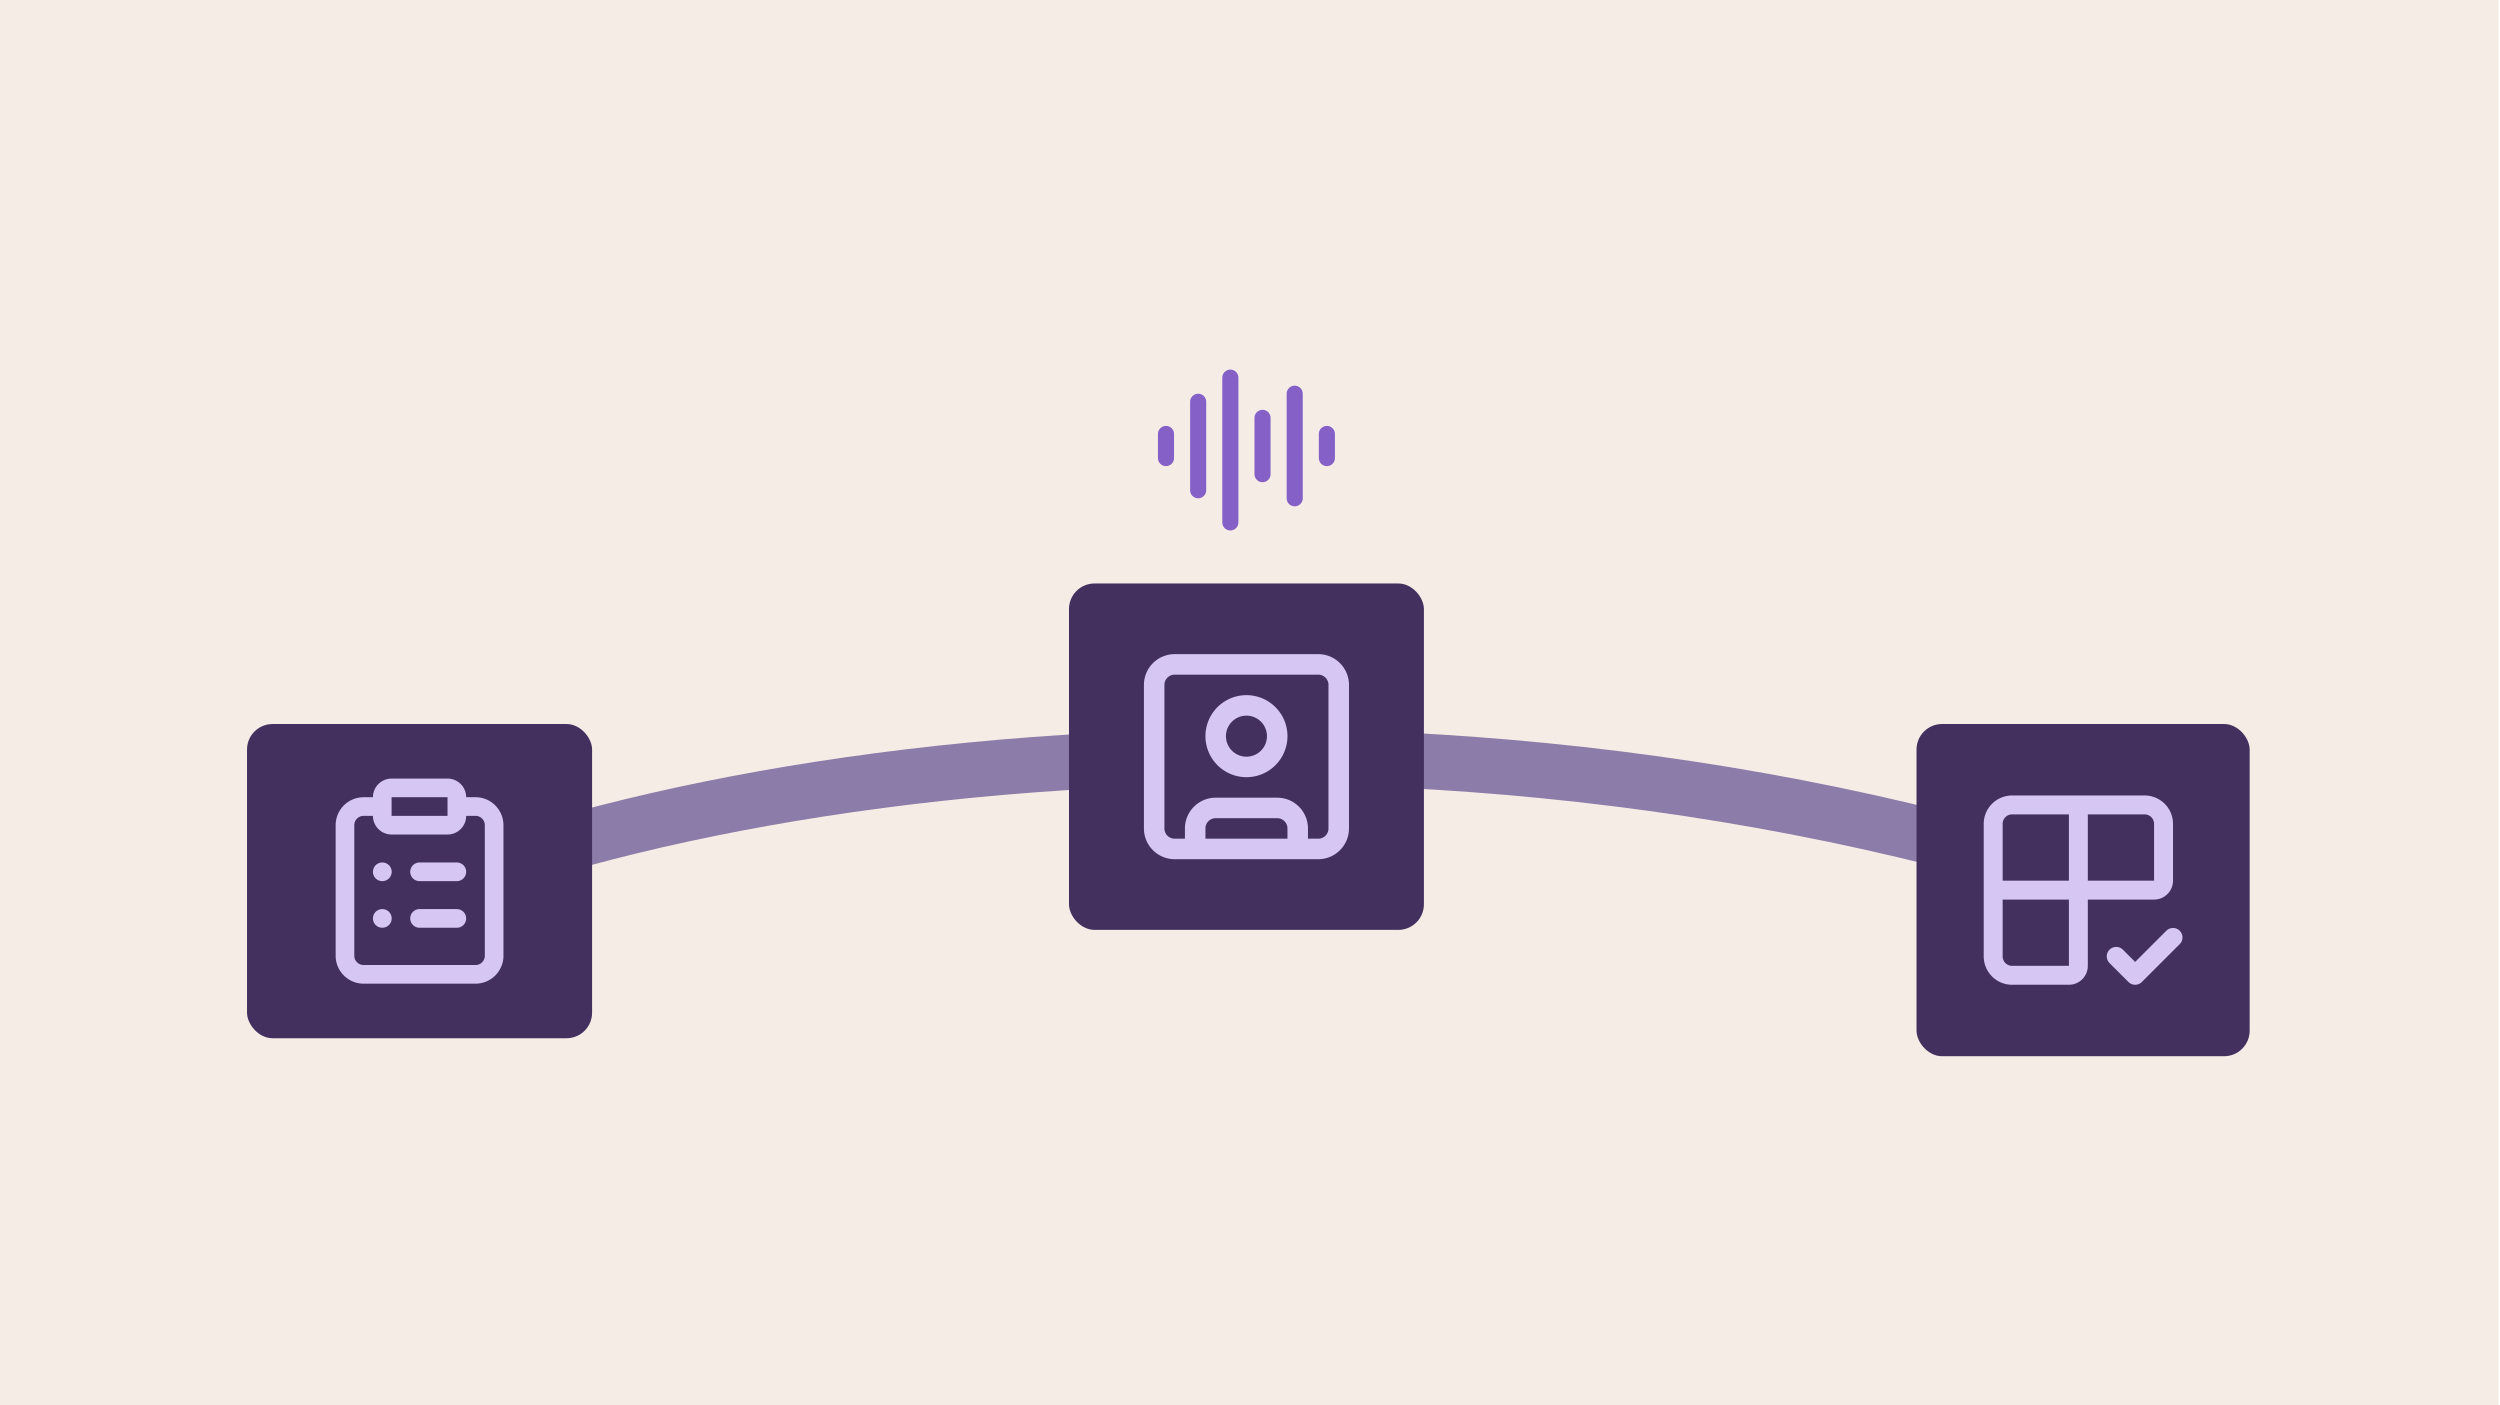
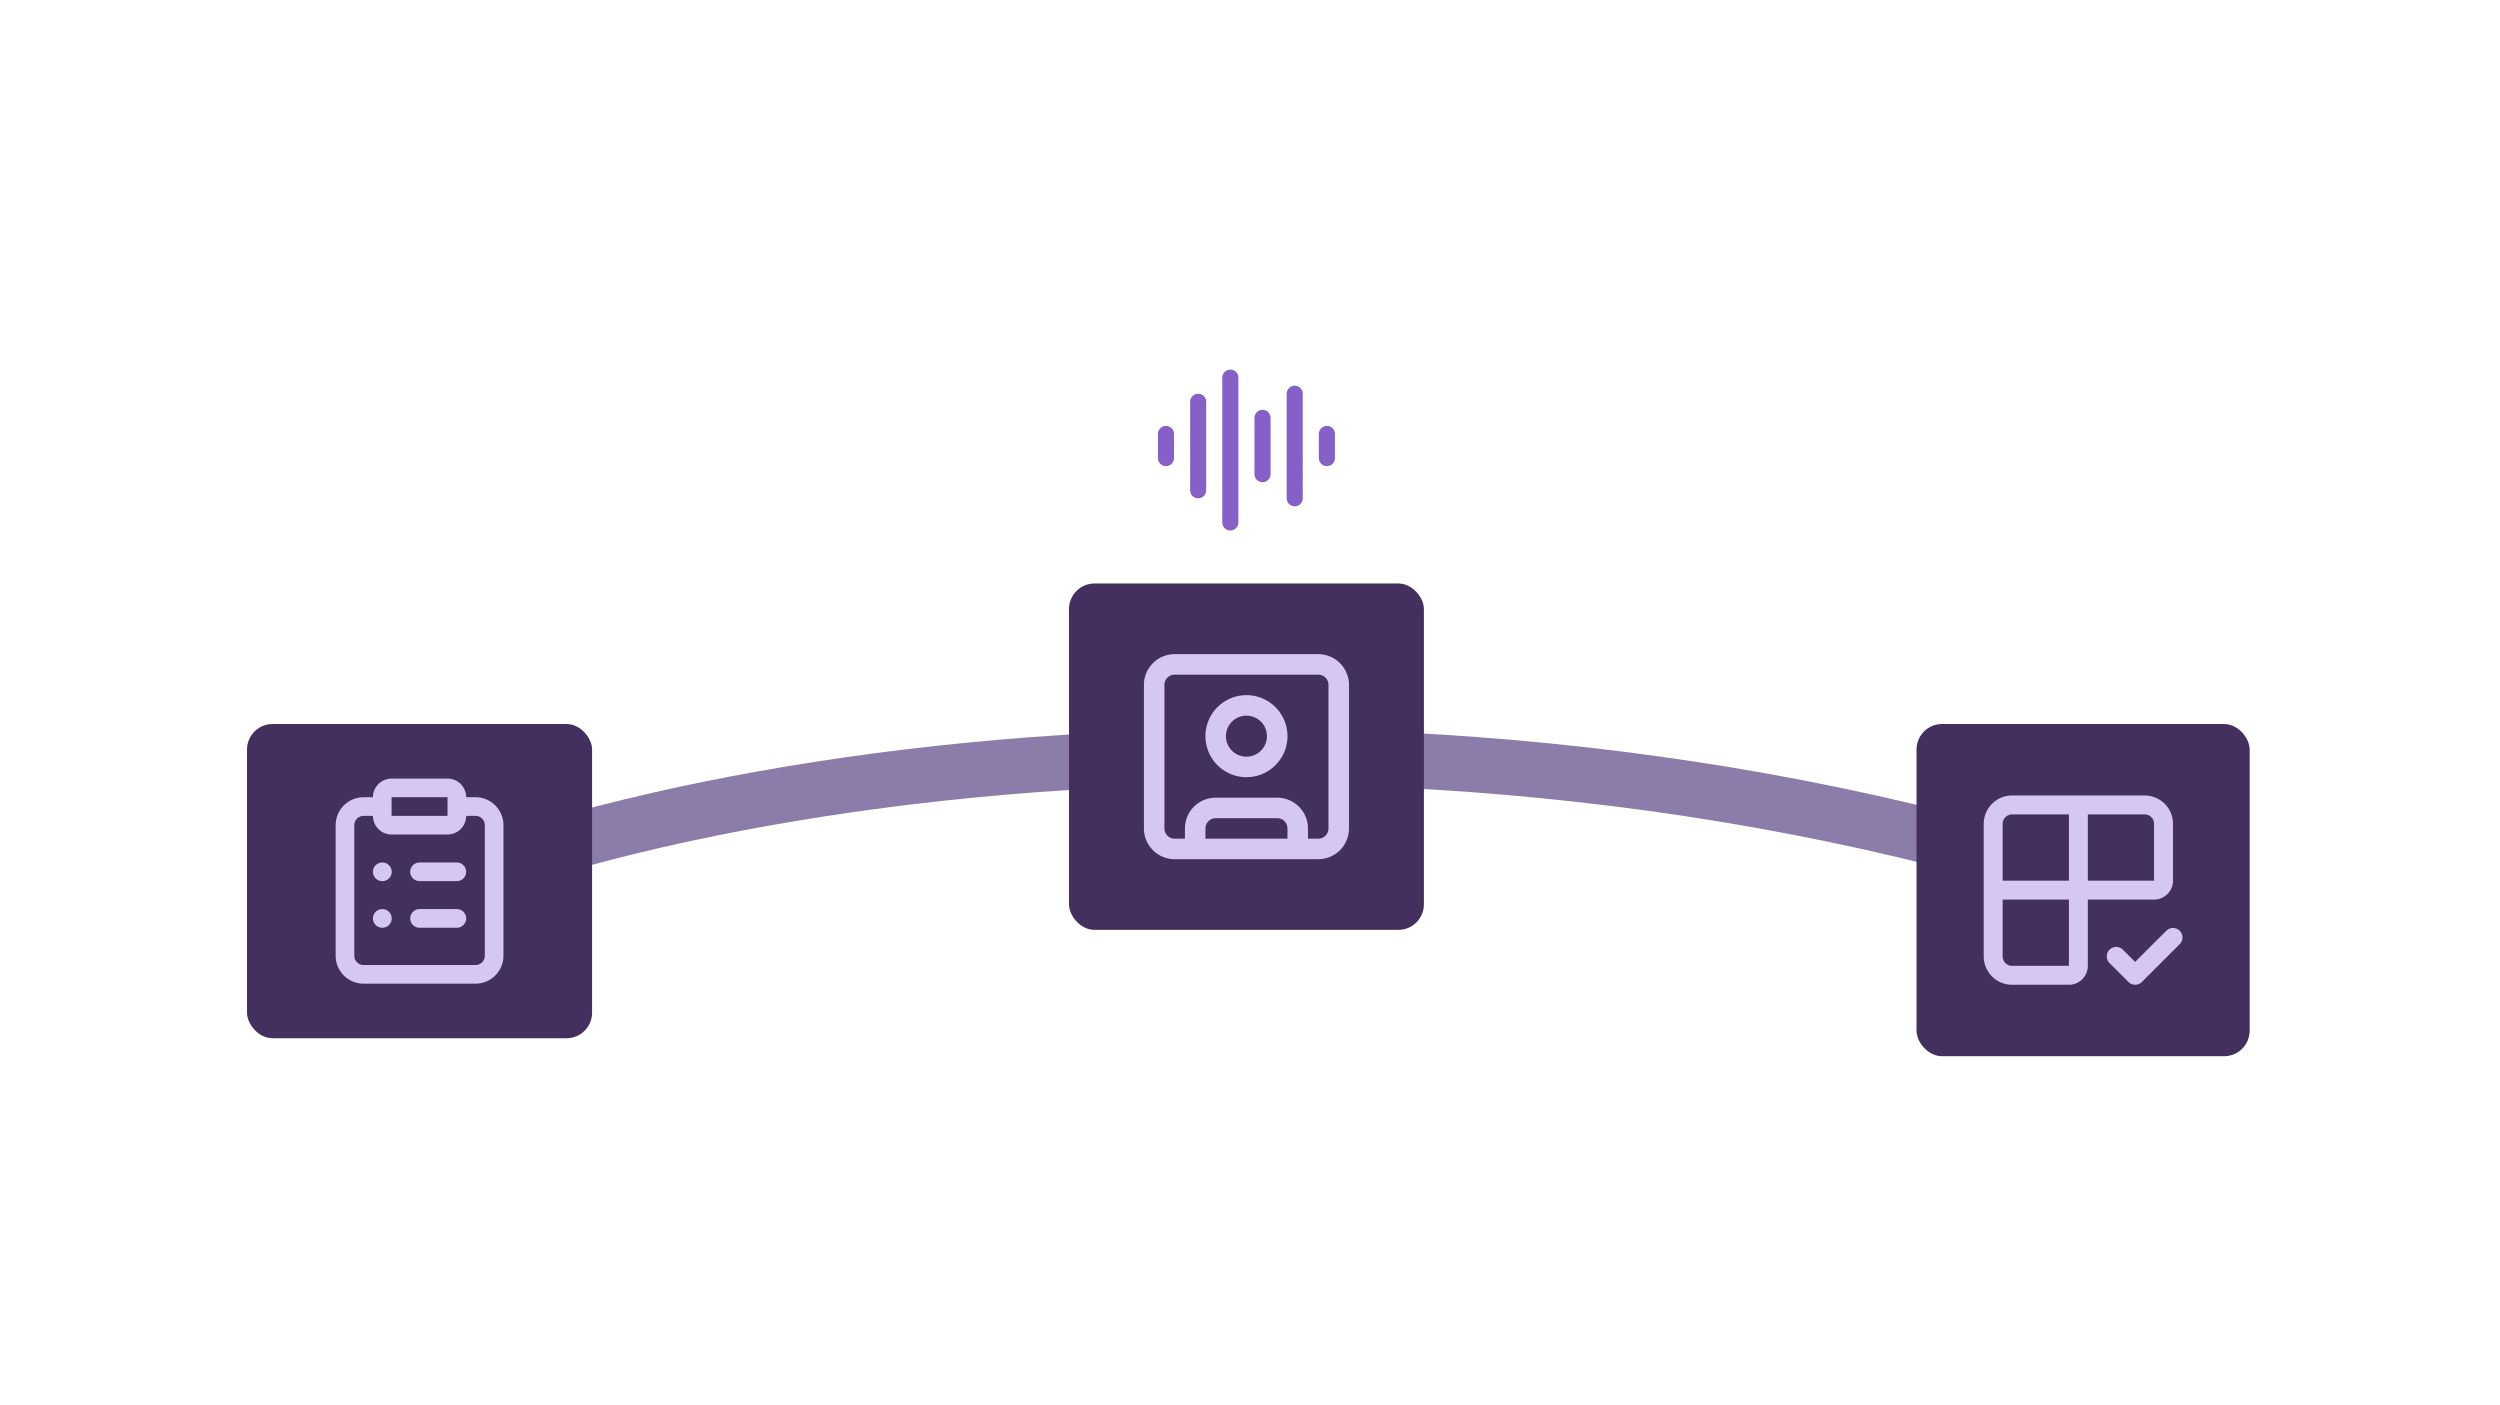
<svg xmlns="http://www.w3.org/2000/svg" width="587" height="330" fill="none">
-   <path fill="#F5ECE5" d="M0 0h586.667v330H0z" />
  <path stroke="#8C7CA9" stroke-linecap="round" stroke-width="13" d="M70.5 223.697c64.82-41.661 266.468-74.741 444.5-8.197" />
  <rect width="81.023" height="73.778" x="58" y="170" fill="#43305F" rx="6" />
  <path stroke="#D6C6F4" stroke-linecap="round" stroke-linejoin="round" stroke-width="4.378" d="M107.267 189.378h4.378a4.376 4.376 0 0 1 4.378 4.378v30.645a4.376 4.376 0 0 1-4.378 4.377H85.378A4.378 4.378 0 0 1 81 224.401v-30.645a4.379 4.379 0 0 1 4.378-4.378h4.378M98.51 204.7h8.756m-8.756 10.945h8.756M89.756 204.7h.022m-.022 10.945h.022M91.945 185h13.133c1.209 0 2.189.98 2.189 2.189v4.378c0 1.209-.98 2.189-2.189 2.189H91.945a2.189 2.189 0 0 1-2.19-2.189v-4.378a2.19 2.19 0 0 1 2.19-2.189Z" />
  <path stroke="#8560C7" stroke-linecap="round" stroke-linejoin="round" stroke-width="3.778" d="M273.773 101.889v5.667m7.556-13.222v20.777m7.556-26.444v34m7.555-24.556v13.223m7.556-18.89V117m7.555-15.111v5.667" />
  <rect width="83.334" height="81.334" x="251" y="137" fill="#43305F" rx="6" />
  <path stroke="#D6C6F4" stroke-linecap="round" stroke-linejoin="round" stroke-width="4.815" d="M280.63 199.334v-4.815a4.815 4.815 0 0 1 4.815-4.815h14.444a4.815 4.815 0 0 1 4.815 4.815v4.815M275.815 156h33.704a4.815 4.815 0 0 1 4.815 4.815v33.704a4.815 4.815 0 0 1-4.815 4.815h-33.704a4.815 4.815 0 0 1-4.815-4.815v-33.704a4.815 4.815 0 0 1 4.815-4.815Zm24.074 16.852a7.221 7.221 0 0 1-7.222 7.222 7.221 7.221 0 0 1-7.222-7.222 7.221 7.221 0 0 1 7.222-7.222 7.221 7.221 0 0 1 7.222 7.222Z" />
  <rect width="78.222" height="78" x="450" y="170" fill="#43305F" rx="6" />
  <path stroke="#D6C6F4" stroke-linecap="round" stroke-linejoin="round" stroke-width="4.444" d="M488 189v37.778a2.222 2.222 0 0 1-2.222 2.222h-13.334a4.441 4.441 0 0 1-4.444-4.444v-31.112a4.441 4.441 0 0 1 4.444-4.444h31.112a4.441 4.441 0 0 1 4.444 4.444v13.334a2.222 2.222 0 0 1-2.222 2.222H468m28.889 15.556 4.444 4.444 8.889-8.889" />
</svg>